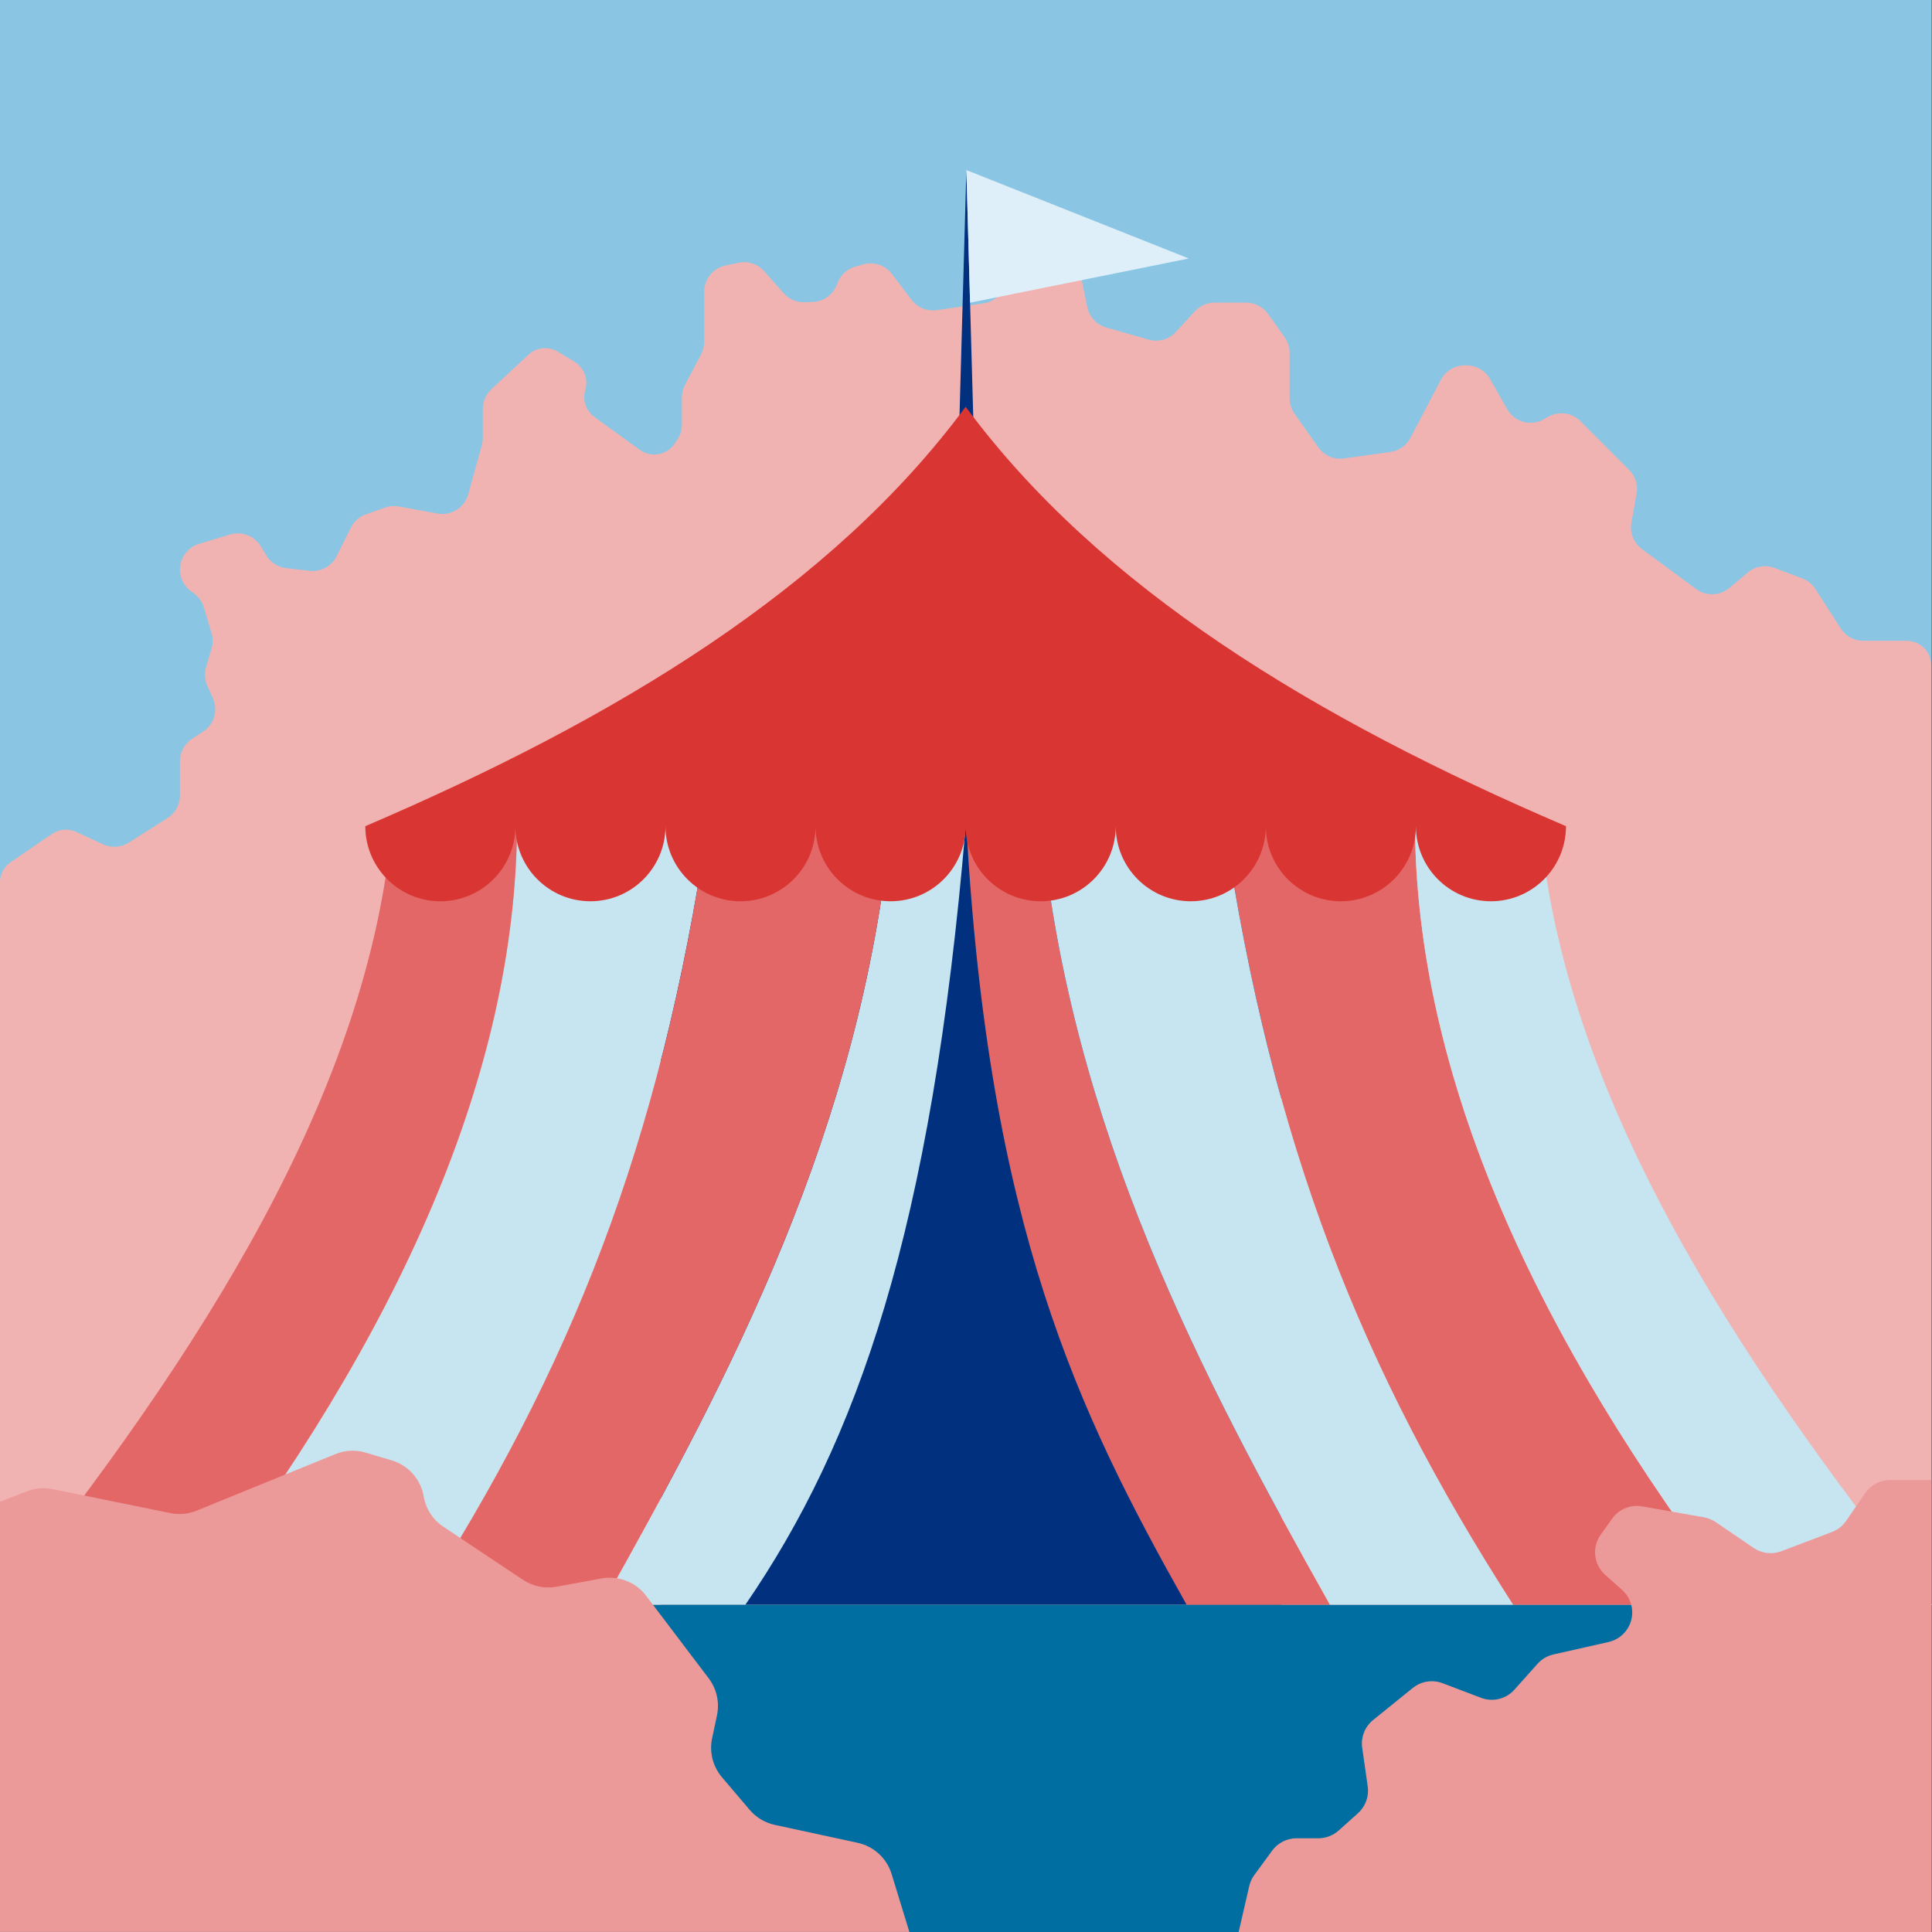
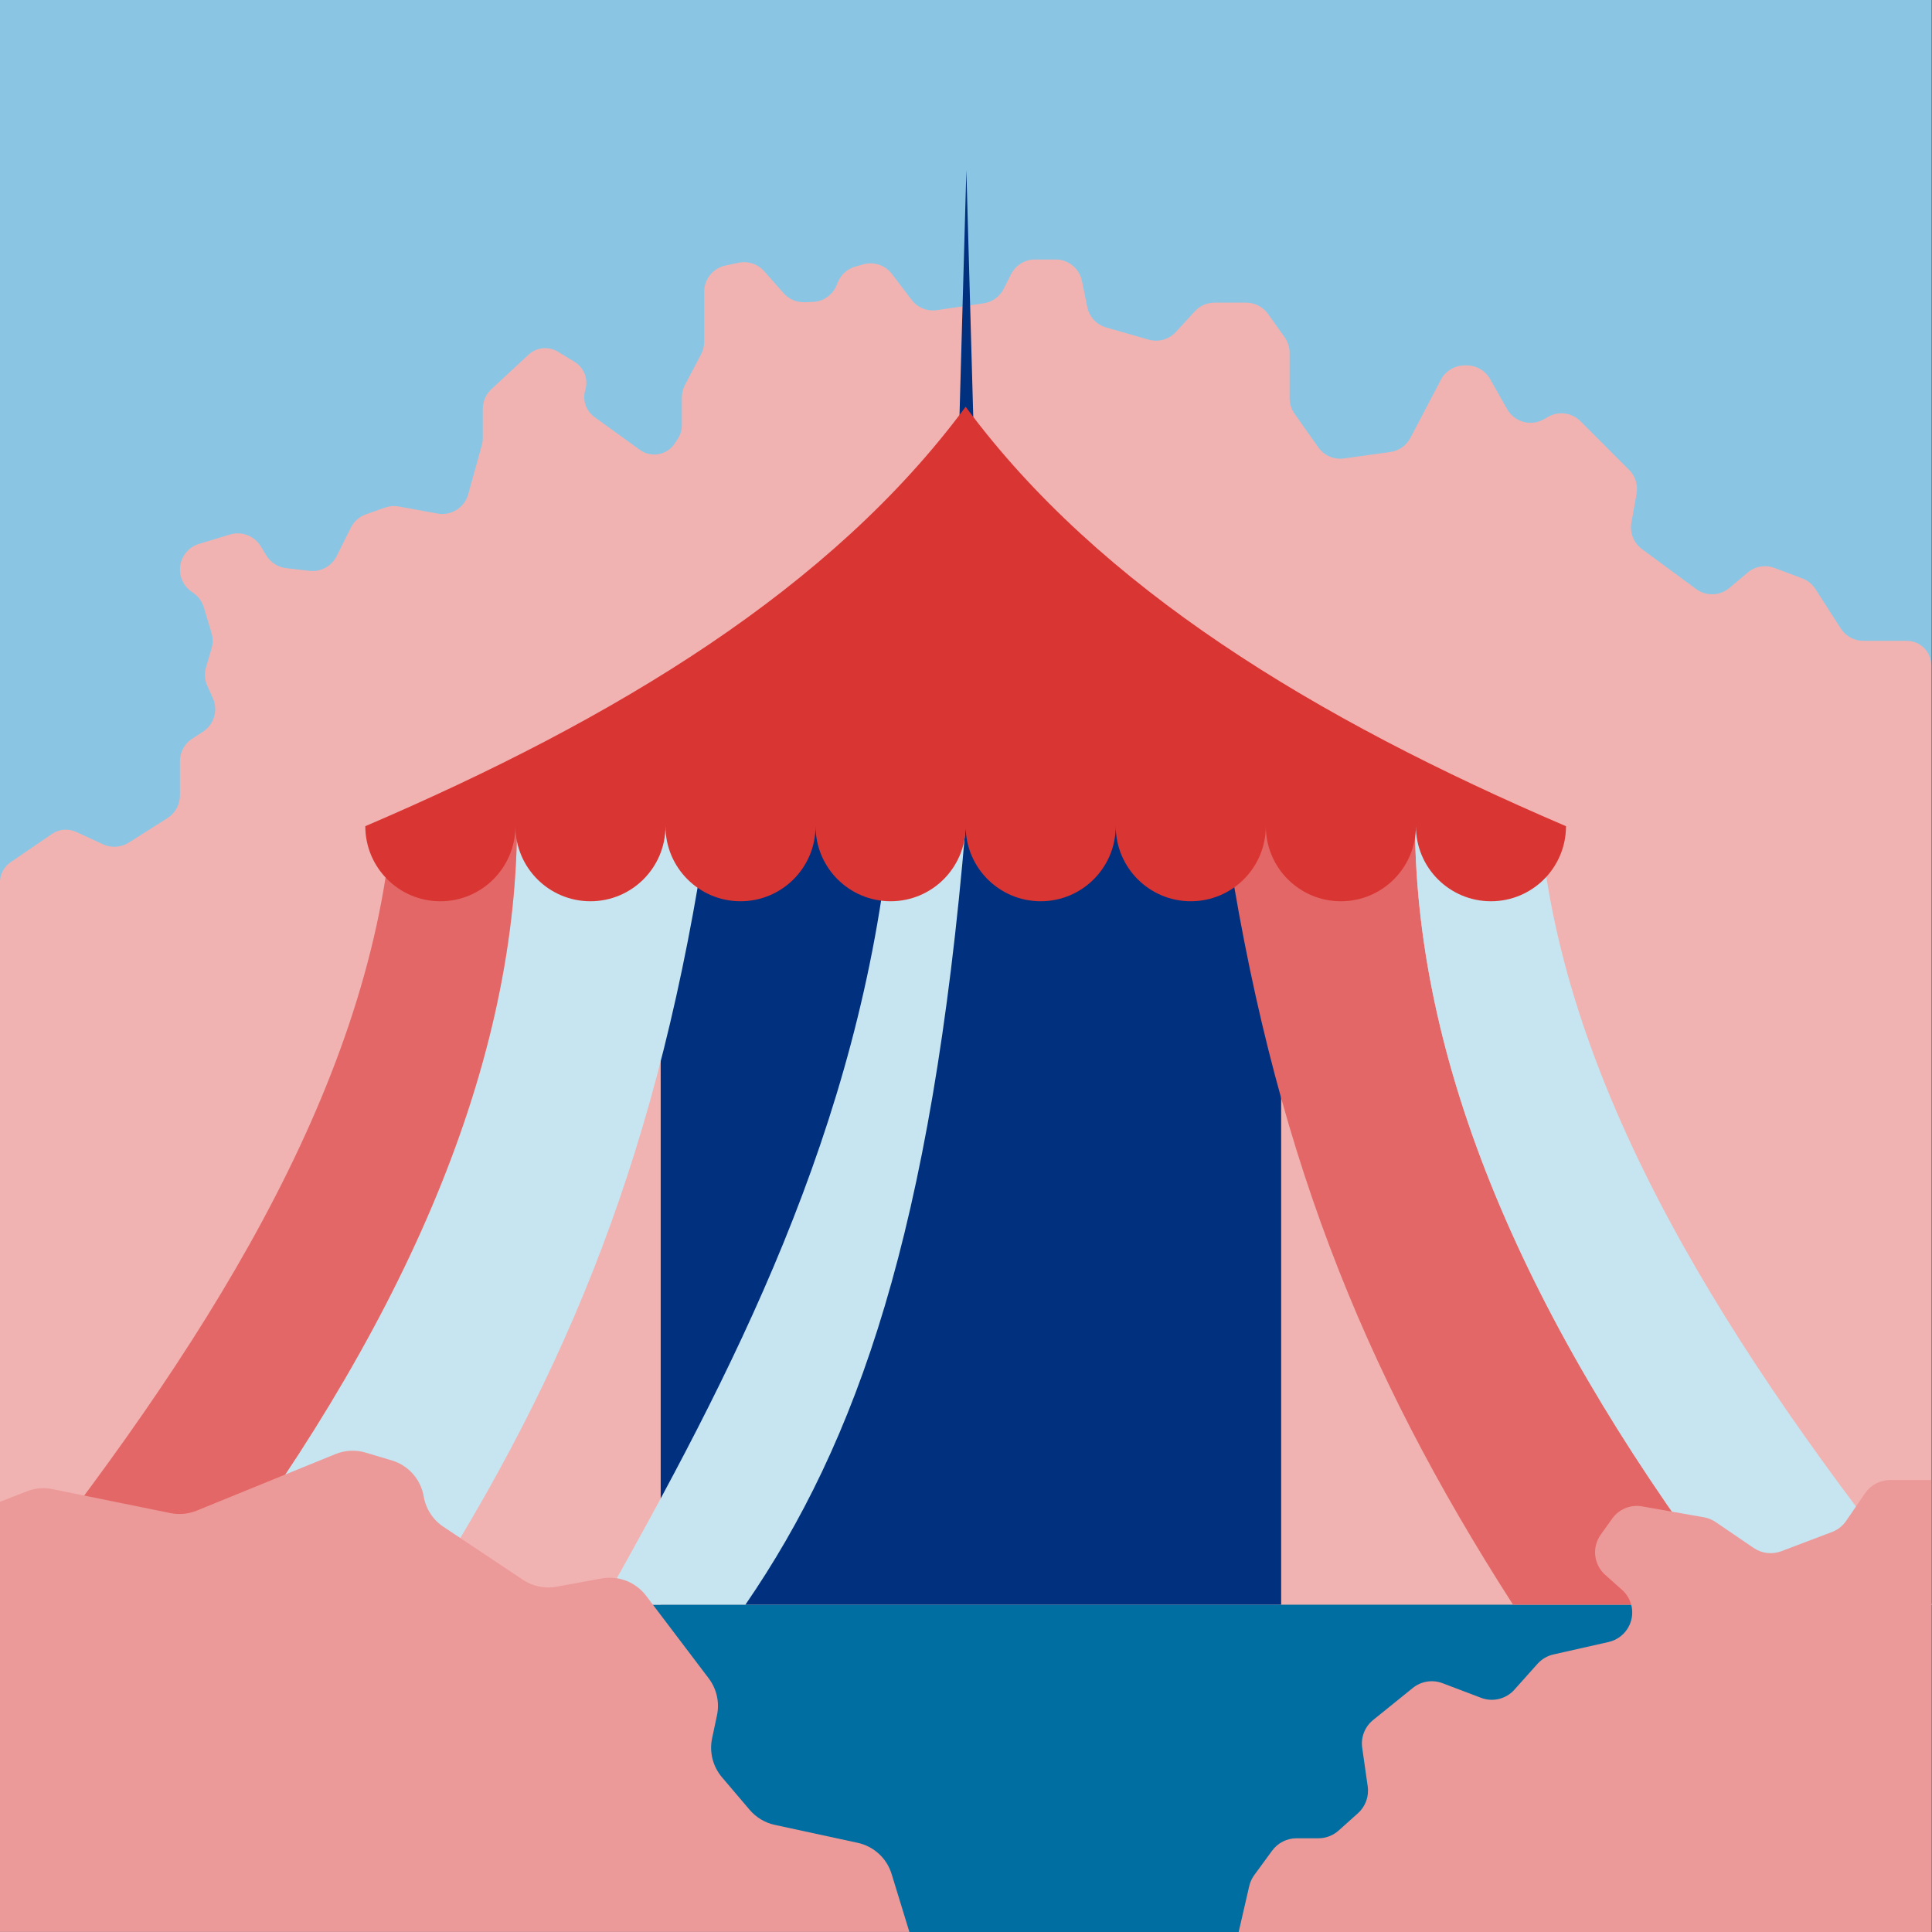
<svg xmlns="http://www.w3.org/2000/svg" id="a" data-name="Layer 1" viewBox="0 0 1080 1080">
  <rect x="0" y="0" width="1080" height="1080" fill="#808080" stroke="none" />
  <rect x="0" width="1079.59" height="1080" fill="#8ac6e3" />
  <path d="M1065.86,358.22h-24.24c-5.11,0-9.87-2.6-12.63-6.9l-14.18-22.07c-1.75-2.72-4.33-4.8-7.36-5.94l-15.53-5.83c-5.08-1.9-10.79-.92-14.93,2.57l-10.27,8.64c-5.31,4.47-12.99,4.71-18.57,.59l-30.33-22.37c-4.6-3.39-6.87-9.09-5.87-14.72l2.9-16.27c.86-4.83-.69-9.78-4.16-13.25l-27.22-27.23c-4.78-4.78-12.16-5.78-18.03-2.44l-2.45,1.39c-7.21,4.1-16.38,1.57-20.47-5.64l-9.58-16.89c-2.67-4.7-7.65-7.6-13.06-7.6h-1.12c-5.58,0-10.7,3.09-13.29,8.03l-17.06,32.5c-2.25,4.29-6.43,7.23-11.23,7.89l-25.92,3.6c-5.56,.77-11.09-1.62-14.33-6.21l-13.29-18.83c-1.79-2.53-2.75-5.55-2.75-8.65v-25.37c0-3.13-.98-6.17-2.79-8.72l-9.29-13.03c-2.82-3.95-7.37-6.29-12.22-6.29h-17.63c-4.21,0-8.22,1.76-11.06,4.86l-10.58,11.53c-3.84,4.19-9.72,5.85-15.19,4.29l-23.76-6.79c-5.38-1.54-9.46-5.94-10.58-11.42l-2.99-14.6c-1.43-6.99-7.58-12-14.71-12h-11.5c-5.66,0-10.84,3.18-13.39,8.23l-4.15,8.21c-2.21,4.36-6.39,7.37-11.22,8.07l-26.15,3.81c-5.41,.79-10.81-1.42-14.12-5.77l-10.97-14.45c-3.72-4.9-10.05-7.03-15.97-5.38l-4.39,1.22c-4.48,1.25-8.13,4.5-9.89,8.81l-.66,1.63c-2.23,5.48-7.47,9.14-13.38,9.35l-4.51,.16c-4.49,.16-8.81-1.7-11.78-5.07l-10.81-12.24c-3.59-4.06-9.08-5.88-14.38-4.75l-7.3,1.56c-6.93,1.48-11.88,7.6-11.88,14.68v27.95c0,2.44-.59,4.84-1.73,7l-9.02,17.11c-1.14,2.16-1.73,4.56-1.73,7v15.54c0,2.67-.78,5.28-2.24,7.51l-1.72,2.63c-4.29,6.56-13.19,8.2-19.54,3.61l-25.4-18.39c-4.74-3.43-6.79-9.5-5.09-15.1h0c1.81-5.99-.65-12.45-6-15.71l-9.27-5.65c-5.25-3.2-11.98-2.51-16.48,1.67l-20.74,19.27c-3.06,2.84-4.79,6.82-4.79,11v16.28c0,1.36-.18,2.71-.55,4.02l-7.62,27.46c-2.08,7.48-9.51,12.14-17.15,10.75l-21.66-3.94c-2.57-.47-5.22-.26-7.68,.61l-10.65,3.76c-3.67,1.3-6.69,3.96-8.43,7.44l-7.98,15.96c-2.82,5.65-8.88,8.92-15.15,8.2l-13.06-1.51c-4.59-.53-8.68-3.14-11.09-7.09l-3.15-5.16c-3.56-5.83-10.62-8.52-17.16-6.54l-17.3,5.24c-6.33,1.92-10.66,7.75-10.66,14.36h0c0,4.9,2.39,9.49,6.4,12.29l1.17,.82c2.77,1.94,4.8,4.75,5.77,7.98l4.32,14.42c.84,2.79,.84,5.75,.02,8.55l-3.1,10.53c-1.01,3.44-.76,7.12,.71,10.39l3.1,6.89c3.04,6.75,.7,14.71-5.51,18.74l-6.07,3.94c-4.26,2.77-6.83,7.5-6.83,12.58v19.12c0,5.14-2.63,9.93-6.98,12.68l-21.64,13.71c-4.3,2.72-9.68,3.08-14.31,.96l-15.11-6.96c-4.38-2.02-9.5-1.59-13.49,1.14l-23.11,15.8c-3.74,2.56-5.98,6.8-5.98,11.33v572.91c0,7.58,6.15,13.73,13.73,13.73H1065.86c7.58,0,13.73-6.15,13.73-13.73V371.95c0-7.58-6.15-13.73-13.73-13.73Z" fill="#f1b3b2" />
  <rect x="369.33" y="461.84" width="346.84" height="435.2" fill="#00307e" />
  <rect x="0" y="897.04" width="1079.59" height="182.96" fill="#006ea0" />
  <polygon points="536.1 241.83 544.3 241.83 540.2 95.07 536.1 241.83" fill="#00307e" />
-   <polygon points="540.2 95.07 664.54 144.49 542.27 169.2 540.2 95.07" fill="#deeff9" />
  <g>
    <path d="M497.86,461.84c-16.84,169.55-89.15,306.72-161.31,435.2h80.14c62.53-91.11,104.1-208.84,123.11-435.2h-41.94Z" fill="#c6e5f0" />
    <path d="M289.02,461.84c-.89,138.92-66.12,284.47-181.59,435.2h126.77c84.7-131.84,134.8-256.6,161.27-435.2h-106.45Z" fill="#c6e5f0" />
    <path d="M219.11,461.84C205.6,610.67,113.17,755.08,0,897.04H107.44c115.47-150.73,180.7-296.28,181.59-435.2h-69.92Z" fill="#e36766" />
-     <path d="M395.48,461.84c-26.48,178.6-76.57,303.36-161.27,435.2h102.35c72.17-128.47,144.47-265.64,161.31-435.2h-102.39Z" fill="#e36766" />
  </g>
  <g>
-     <path d="M582.14,461.84c16.84,169.55,89.15,306.72,161.31,435.2h-80.14c-60.95-108.32-110.62-211.31-123.11-435.2h41.94Z" fill="#e36766" />
    <path d="M790.98,461.84c.89,138.92,66.12,284.47,181.59,435.2h-126.77c-84.7-131.84-134.8-256.6-161.27-435.2h106.45Z" fill="#e36766" />
    <path d="M860.89,461.84c13.51,148.83,105.93,293.24,219.11,435.2h-107.44c-115.47-150.73-180.7-296.28-181.59-435.2h69.92Z" fill="#c6e5f0" />
-     <path d="M684.52,461.84c26.48,178.6,76.57,303.36,161.27,435.2h-102.35c-72.17-128.47-144.47-265.64-161.31-435.2h102.39Z" fill="#c6e5f0" />
  </g>
  <path d="M539.8,227.37c74.9,101.38,195.08,174.31,335.6,234.47,0,23.18-18.78,41.97-41.95,41.97-23.17,0-41.95-18.79-41.95-41.97,0,23.18-18.78,41.97-41.95,41.97-23.17,0-41.95-18.79-41.95-41.97,0,23.18-18.78,41.97-41.95,41.97-23.17,0-41.95-18.79-41.95-41.97,0,23.18-18.78,41.97-41.95,41.97-23.17,0-41.95-18.79-41.95-41.97,0,23.18-18.78,41.97-41.95,41.97s-41.95-18.79-41.95-41.97c0,23.18-18.78,41.97-41.95,41.97s-41.95-18.79-41.95-41.97c0,23.18-18.78,41.97-41.95,41.97s-41.95-18.79-41.95-41.97c0,23.18-18.78,41.97-41.95,41.97s-41.95-18.79-41.95-41.97c140.52-60.16,260.7-133.1,335.6-234.47h0Z" fill="#d93533" />
  <path d="M0,839.5l15-5.85c4.57-1.78,9.55-2.21,14.35-1.23l65.9,13.41c4.93,1,10.05,.53,14.71-1.37l77.53-31.61c5.38-2.19,11.34-2.48,16.9-.83l14.62,4.36c9.3,2.77,16.22,10.58,17.85,20.15h0c1.18,6.92,5.15,13.04,10.99,16.93l44.5,29.66c5.51,3.67,12.22,5.06,18.73,3.86l25.2-4.61c9.46-1.73,19.1,2.01,24.91,9.68l34.98,46.16c4.47,5.9,6.16,13.45,4.62,20.68l-2.72,12.82c-1.64,7.73,.4,15.78,5.52,21.8l15.48,18.21c3.63,4.26,8.56,7.22,14.03,8.4l46.34,10.03c9.02,1.95,16.28,8.62,18.98,17.44l9.93,32.39H0v-240.5Z" fill="#ec9a99" />
  <path d="M1079.59,827.34h-23.04c-5.58,0-10.8,2.75-13.95,7.36l-10.56,15.44c-1.95,2.85-4.73,5.04-7.96,6.26l-28.28,10.73c-5.16,1.96-10.96,1.27-15.52-1.84l-21.19-14.44c-1.98-1.35-4.23-2.26-6.59-2.68l-34.56-6.1c-6.41-1.13-12.91,1.52-16.69,6.82l-6.44,9.02c-5.02,7.02-3.94,16.7,2.51,22.44l9.45,8.42c5.52,4.92,7.2,12.85,4.15,19.58h0c-2.18,4.83-6.51,8.36-11.68,9.53l-30.86,6.97c-3.43,.77-6.53,2.6-8.88,5.22l-12.97,14.5c-4.66,5.21-12.06,7.01-18.59,4.53l-21.56-8.18c-5.62-2.13-11.94-1.12-16.62,2.66l-22.17,17.91c-4.63,3.74-6.96,9.65-6.11,15.54l3.08,21.59c.8,5.6-1.25,11.22-5.46,14.99l-10.82,9.69c-3.1,2.77-7.11,4.31-11.27,4.31h-12.24c-5.39,0-10.46,2.57-13.64,6.92l-9.98,13.64c-1.36,1.85-2.32,3.96-2.83,6.2l-5.9,25.64h387.19v-252.66Z" fill="#ec9a99" />
</svg>